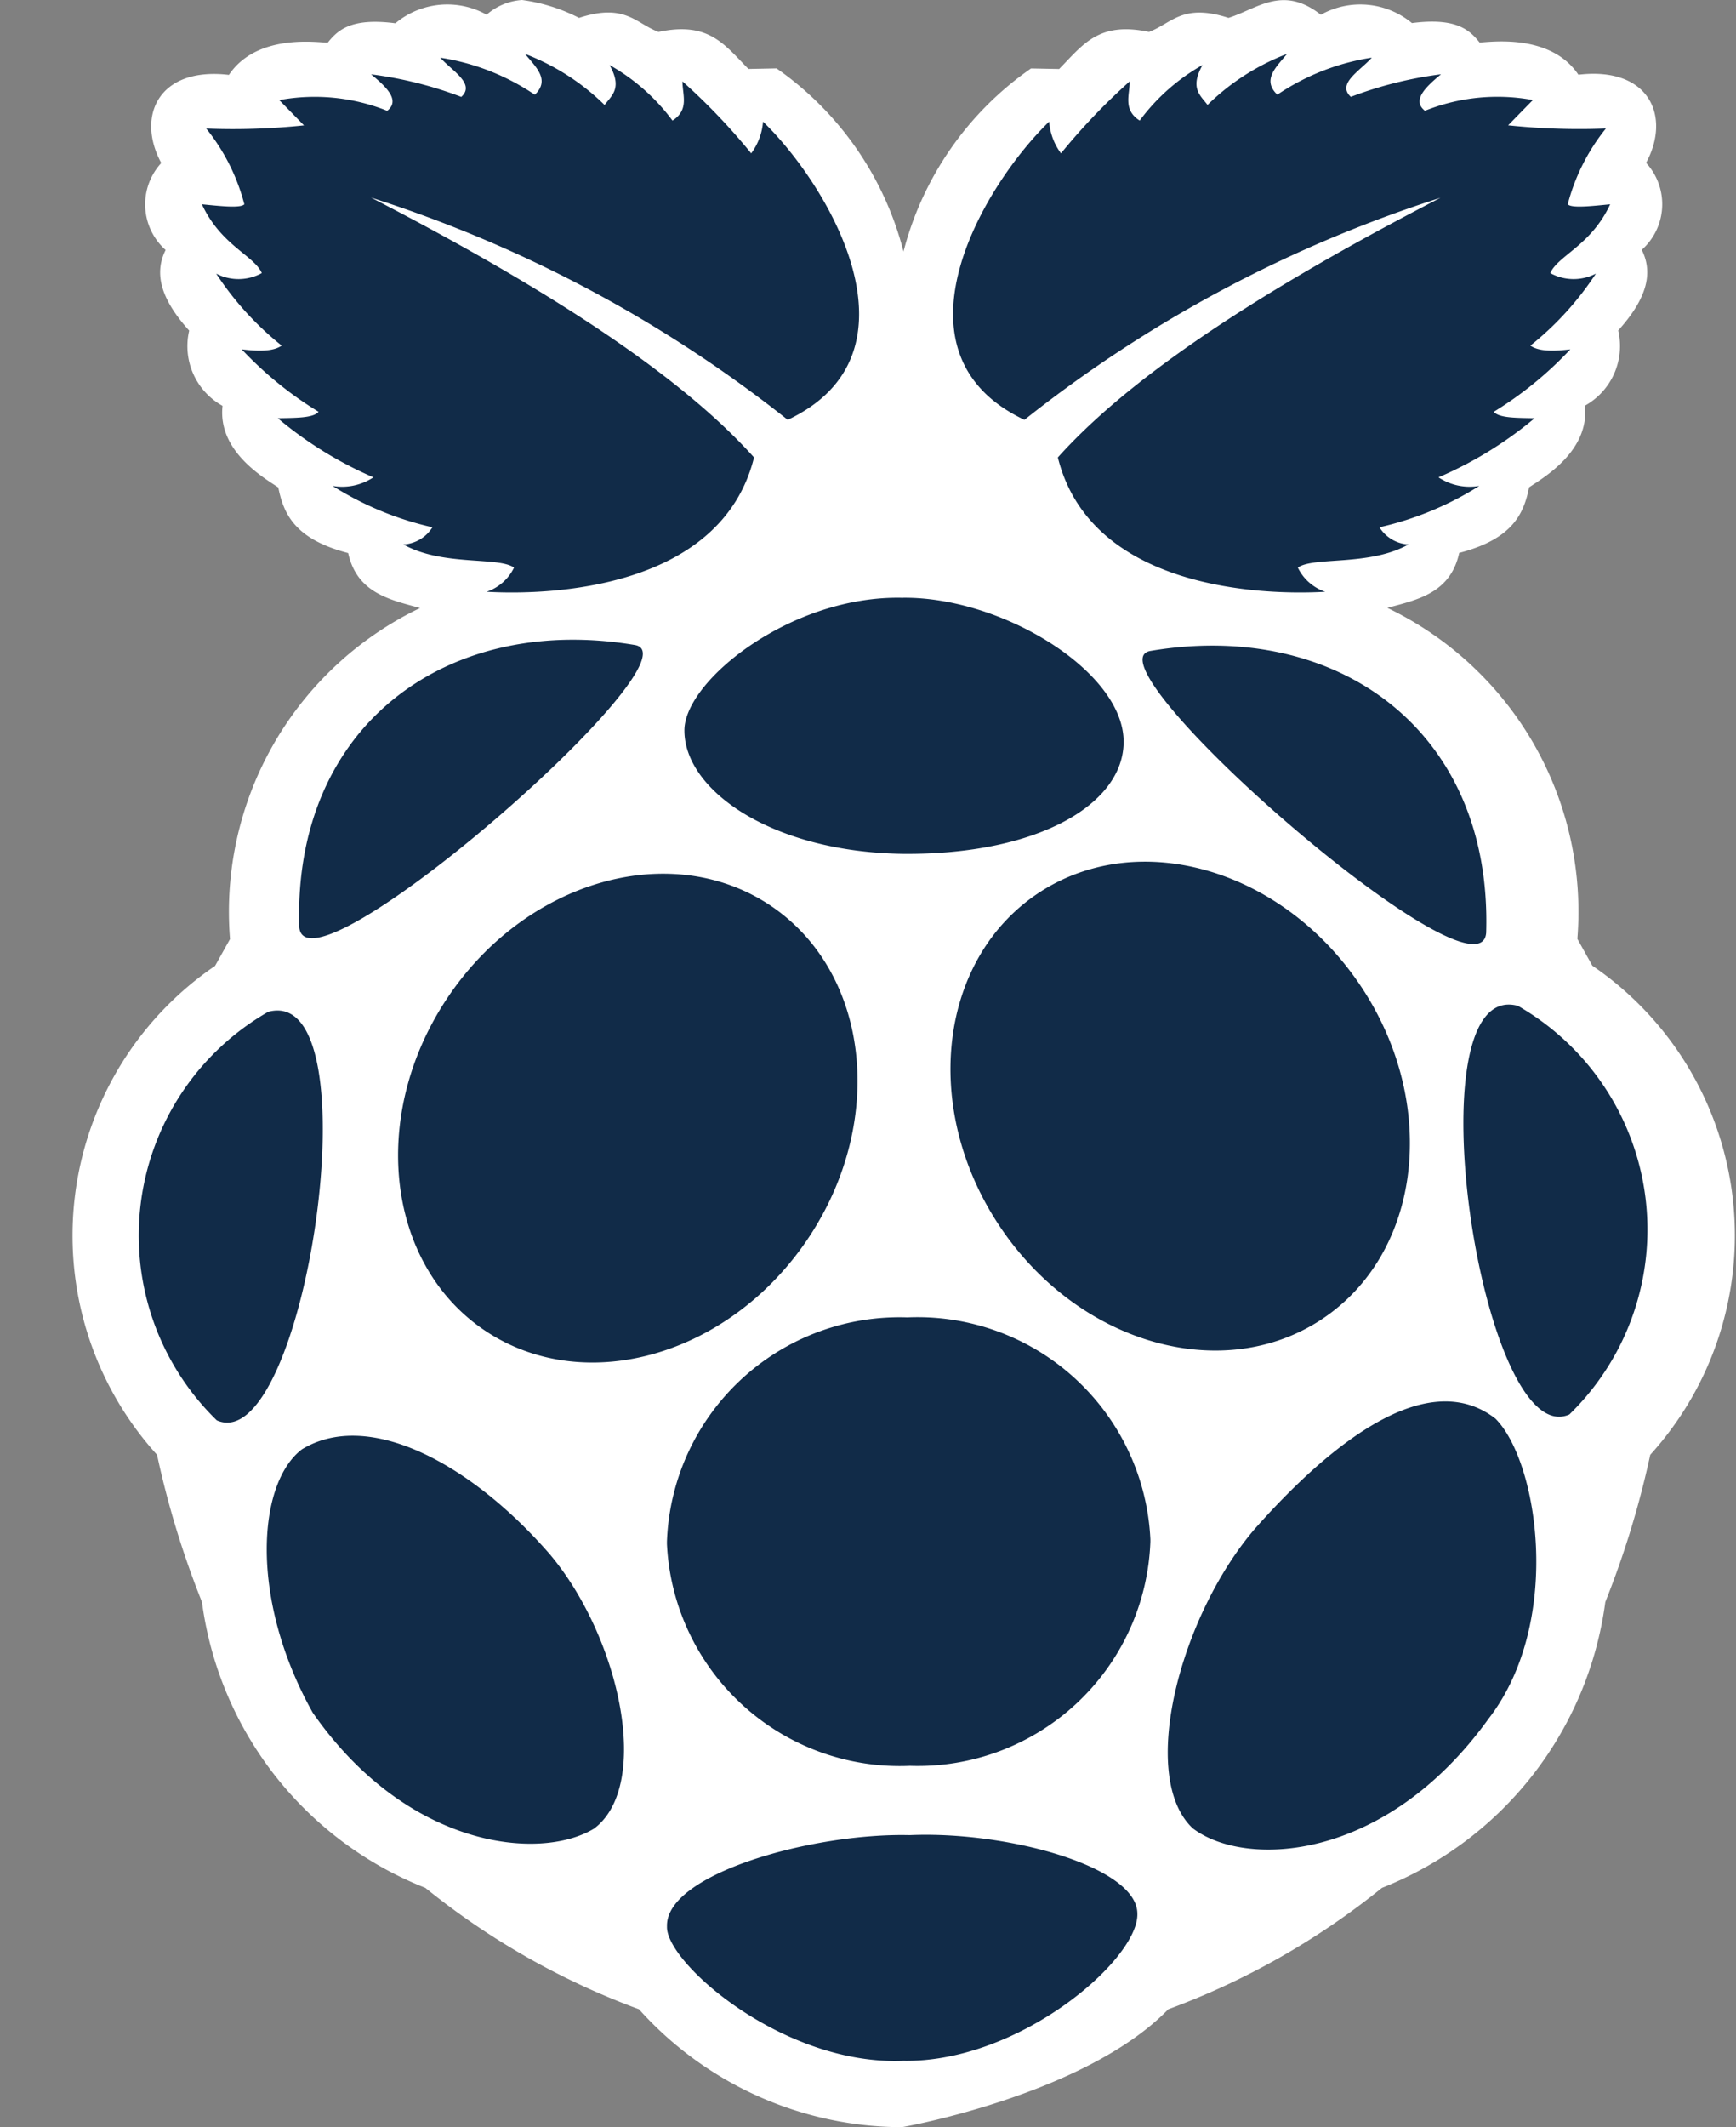
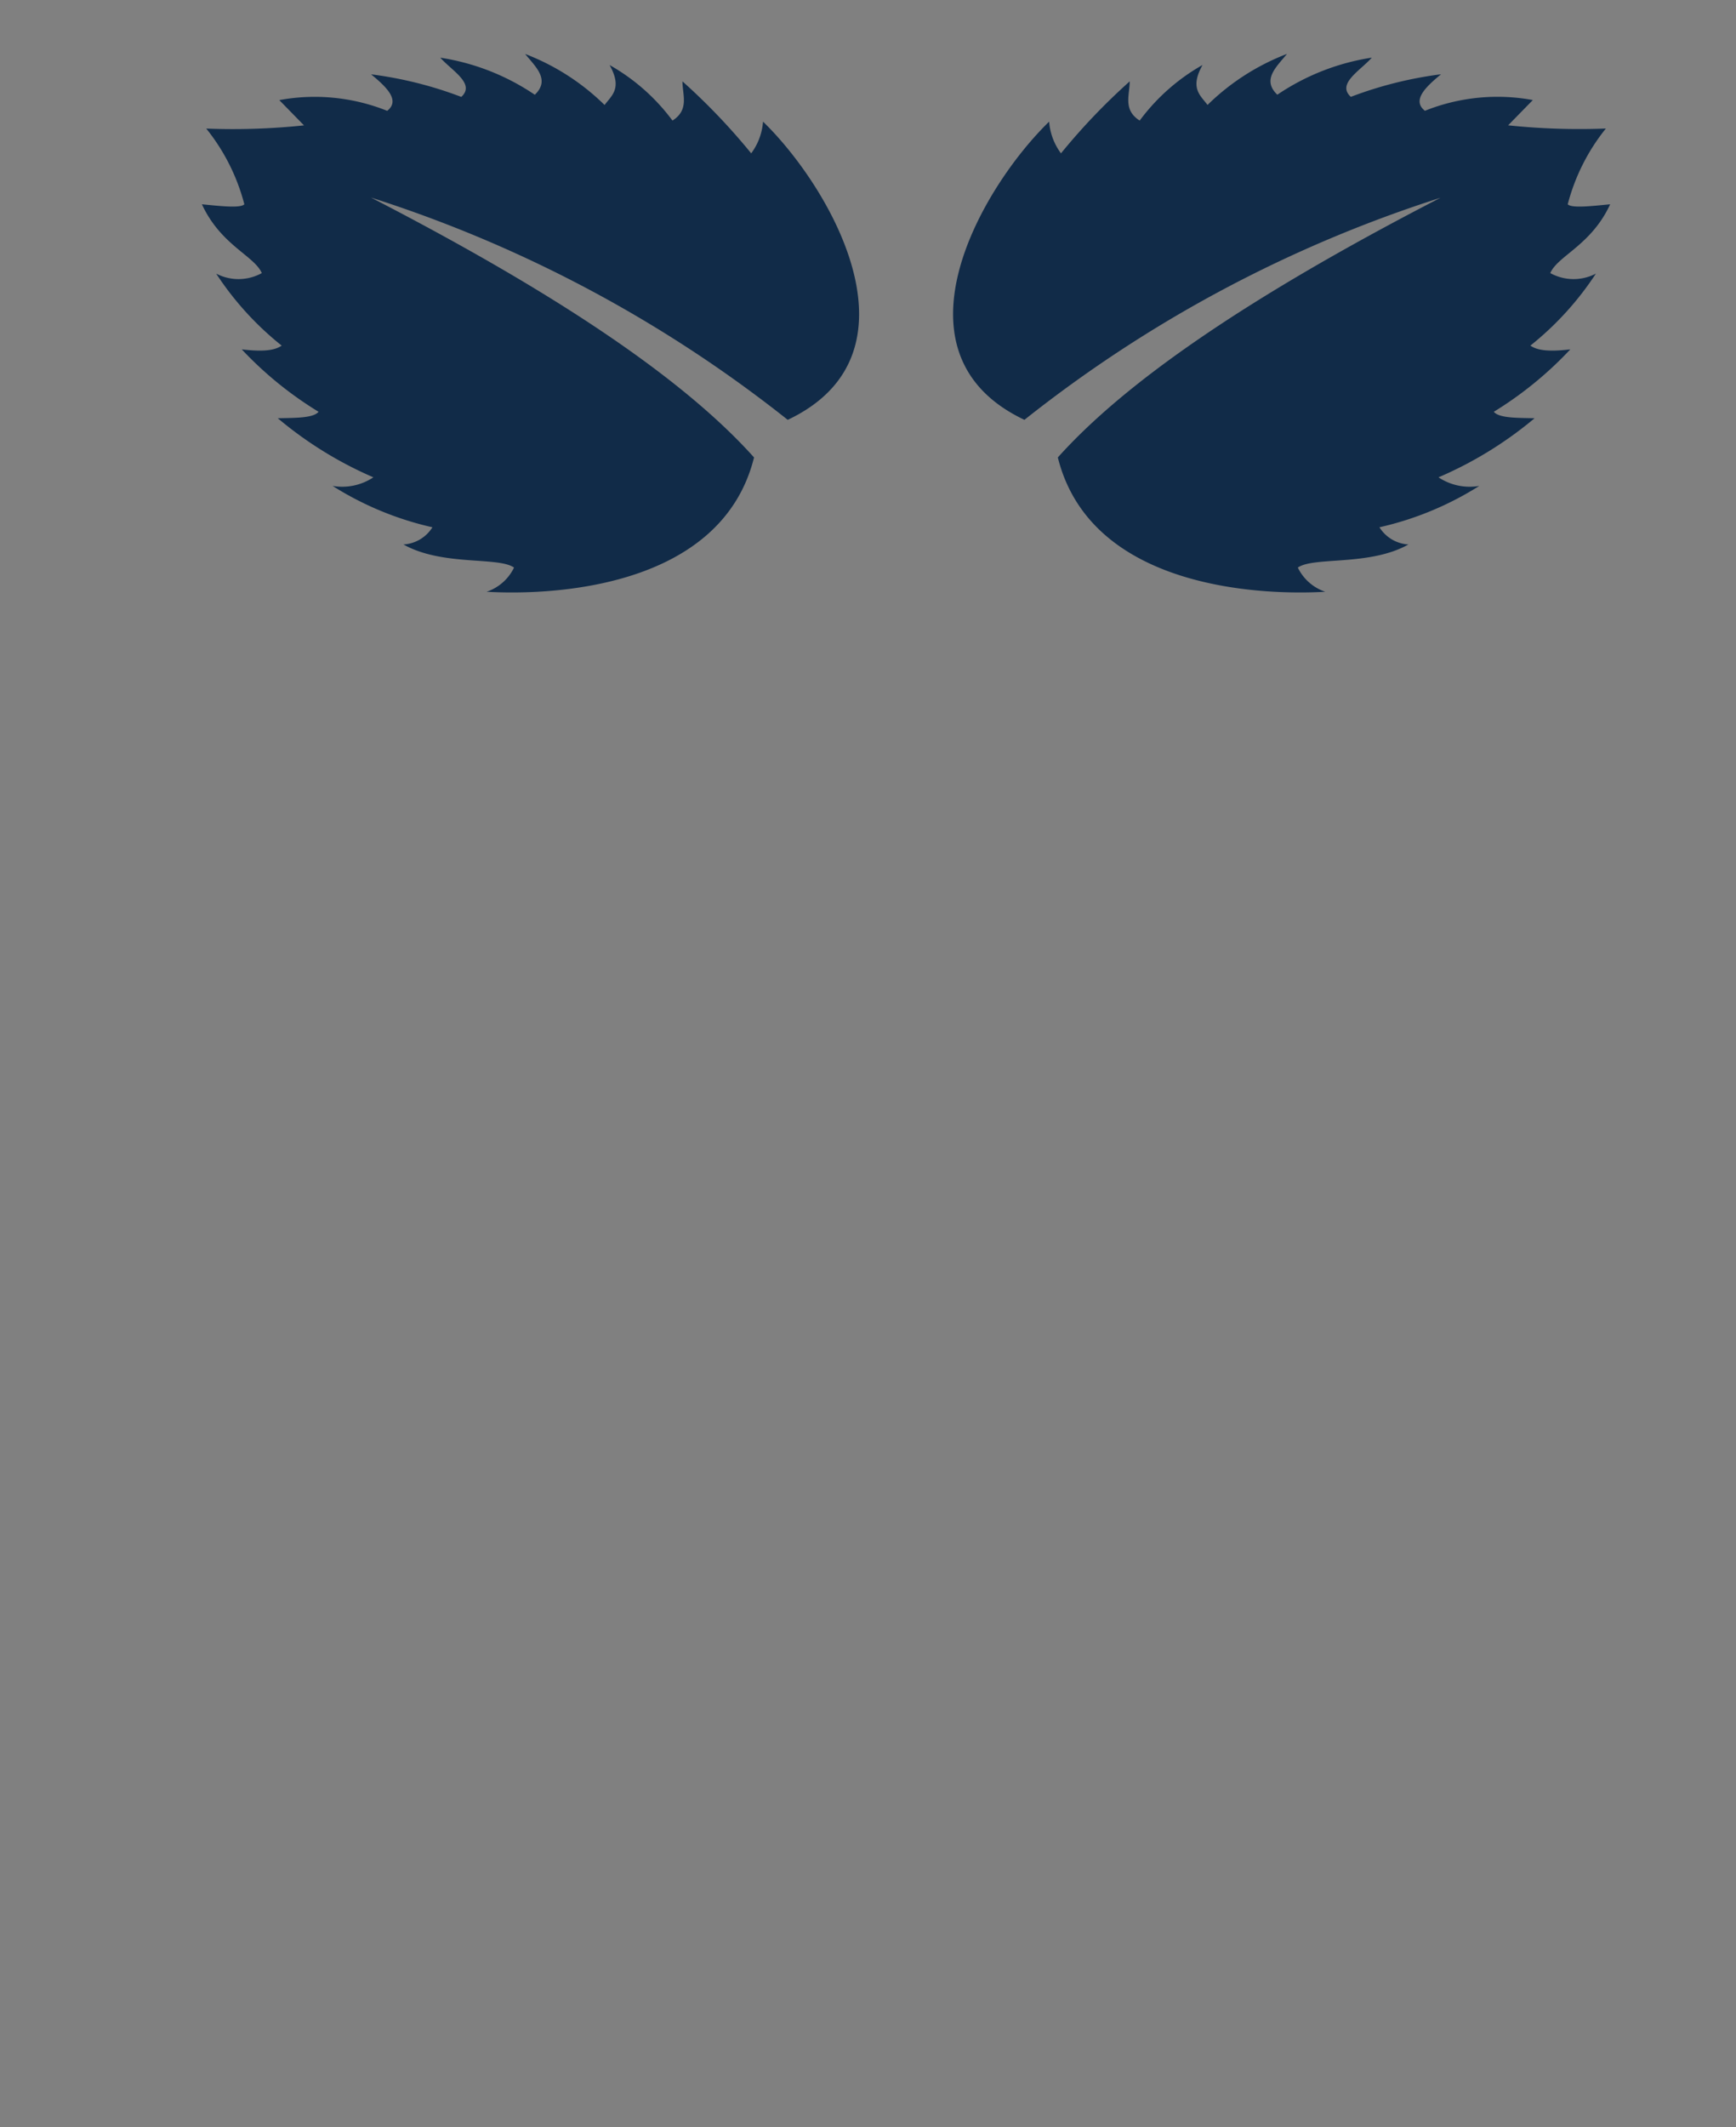
<svg xmlns="http://www.w3.org/2000/svg" width="34.778" height="42.583" viewBox="0 0 34.778 42.583">
  <rect x="0" y="0" width="34.778" height="42.583" fill="#808080" stroke="none" />
  <g id="raspberry" transform="translate(-607.579 -1034.708)">
-     <path id="Path_1515" data-name="Path 1515" d="M-.541,0a1.193,1.193,0,0,0-.71.294A1.622,1.622,0,0,0-3.079.466C-3.941.354-4.222.585-4.434.854c-.189,0-1.417-.195-1.98.645-1.415-.167-1.862.832-1.355,1.764a1.223,1.223,0,0,0,.087,1.742c-.239.475-.091.99.472,1.614a1.366,1.366,0,0,0,.668,1.506c-.1.914.838,1.445,1.117,1.634.107.532.331,1.035,1.4,1.313.176.794.819.931,1.441,1.1A6.744,6.744,0,0,0-6.392,18.8l-.3.537a6.534,6.534,0,0,0-1.162,9.788,18.324,18.324,0,0,0,.9,2.947,7.17,7.17,0,0,0,4.475,5.723,15.1,15.1,0,0,0,4.28,2.43,7.105,7.105,0,0,0,5.262,2.361c.027,0,3.683-.651,5.342-2.361a15.108,15.108,0,0,0,4.28-2.43,7.17,7.17,0,0,0,4.475-5.723,18.337,18.337,0,0,0,.9-2.947A6.535,6.535,0,0,0,20.9,19.333l-.3-.537a6.745,6.745,0,0,0-3.808-6.627c.622-.166,1.265-.3,1.441-1.1,1.069-.278,1.293-.78,1.4-1.313.28-.189,1.215-.721,1.118-1.634a1.366,1.366,0,0,0,.667-1.506c.563-.624.711-1.139.472-1.614a1.223,1.223,0,0,0,.087-1.742c.506-.932.06-1.932-1.356-1.764-.563-.84-1.79-.649-1.98-.645-.212-.269-.493-.5-1.355-.389A1.622,1.622,0,0,0,15.461.295c-.765-.6-1.271-.12-1.85.063-.926-.3-1.138.112-1.593.281-1.01-.213-1.317.251-1.8.742l-.563-.011A6.422,6.422,0,0,0,7.1,5.036,6.418,6.418,0,0,0,4.557,1.369l-.563.011C3.509.89,3.2.425,2.192.639,1.736.47,1.525.055.6.358A3.516,3.516,0,0,0-.541,0L-11,18.366" transform="translate(618.579 1034.708)" fill="#fff" />
    <path id="Path_1516" data-name="Path 1516" d="M23.383,11.158c4.043,2.084,6.393,3.77,7.68,5.206-.659,2.643-4.1,2.763-5.357,2.689a.945.945,0,0,0,.549-.484c-.316-.224-1.435-.024-2.216-.463a.734.734,0,0,0,.581-.344,6.365,6.365,0,0,1-2-.828,1.13,1.13,0,0,0,.817-.172,7.731,7.731,0,0,1-1.915-1.183c.342-.008.71,0,.817-.129A7.372,7.372,0,0,1,20.8,14.2c.478.058.68.008.8-.075a6.145,6.145,0,0,1-1.312-1.441.967.967,0,0,0,.914-.011c-.155-.351-.821-.557-1.2-1.377.374.036.77.082.85,0a4.038,4.038,0,0,0-.763-1.516,13.645,13.645,0,0,0,1.958-.064l-.495-.506a3.906,3.906,0,0,1,2.162.215c.261-.206,0-.466-.323-.731a7.858,7.858,0,0,1,1.807.452c.29-.262-.188-.523-.42-.785a4.622,4.622,0,0,1,1.893.742c.314-.3.018-.556-.194-.817a4.633,4.633,0,0,1,1.592,1.022c.142-.192.361-.333.1-.8A4.036,4.036,0,0,1,29.429,9.62c.34-.216.2-.512.2-.785a12.658,12.658,0,0,1,1.377,1.441,1.214,1.214,0,0,0,.237-.635c1.362,1.321,3.287,4.65.495,5.97a26.252,26.252,0,0,0-8.359-4.453h0m21.45,0c-4.042,2.084-6.392,3.77-7.68,5.206.659,2.643,4.1,2.763,5.357,2.689a.945.945,0,0,1-.549-.484c.316-.224,1.435-.024,2.216-.463a.734.734,0,0,1-.581-.344,6.362,6.362,0,0,0,2-.828,1.13,1.13,0,0,1-.817-.172A7.729,7.729,0,0,0,46.7,15.579c-.342-.008-.71,0-.817-.129A7.372,7.372,0,0,0,47.416,14.2c-.478.058-.68.008-.8-.075a6.147,6.147,0,0,0,1.312-1.441.967.967,0,0,1-.914-.011c.155-.351.821-.557,1.2-1.377-.374.036-.77.082-.85,0a4.043,4.043,0,0,1,.764-1.517,13.645,13.645,0,0,1-1.958-.064l.495-.506a3.907,3.907,0,0,0-2.162.215c-.261-.206,0-.466.323-.731a7.85,7.85,0,0,0-1.807.452c-.29-.262.188-.523.42-.785a4.623,4.623,0,0,0-1.893.742c-.314-.3-.018-.556.194-.817a4.633,4.633,0,0,0-1.592,1.022c-.142-.192-.361-.333-.1-.8A4.037,4.037,0,0,0,38.789,9.62c-.34-.216-.2-.513-.2-.785a12.648,12.648,0,0,0-1.377,1.441,1.215,1.215,0,0,1-.237-.635c-1.362,1.322-3.287,4.65-.495,5.97a26.22,26.22,0,0,1,8.358-4.453h0" transform="translate(591.622 1027.502)" fill="#112b48" />
-     <path id="Path_1517" data-name="Path 1517" d="M30.613,110.75a4.661,4.661,0,0,1-4.817,4.489,4.67,4.67,0,0,1-4.868-4.442q0-.024,0-.047a4.661,4.661,0,0,1,4.817-4.489,4.67,4.67,0,0,1,4.868,4.442v.047M22.969,97.994c2.006,1.315,2.368,4.294.808,6.655s-4.452,3.21-6.458,1.9-2.368-4.294-.808-6.655,4.452-3.21,6.458-1.9m5.416-.238c-2.006,1.315-2.368,4.294-.808,6.655s4.452,3.21,6.458,1.895,2.368-4.294.808-6.655-4.452-3.209-6.458-1.895m-15.444,2.387c2.166-.581.731,8.962-1.031,8.179a5.162,5.162,0,0,1,1.031-8.179m25.035-.119c-2.167-.581-.731,8.963,1.031,8.18a5.162,5.162,0,0,0-1.031-8.18m-7.36-7.106c3.738-.631,6.849,1.59,6.724,5.644-.123,1.554-8.1-5.412-6.724-5.644M20.286,92.8c-3.739-.631-6.849,1.59-6.724,5.644.123,1.554,8.1-5.412,6.724-5.644m5.37-.945c-2.231-.058-4.373,1.656-4.378,2.65-.006,1.208,1.764,2.445,4.393,2.476,2.685.019,4.4-.99,4.406-2.237.01-1.412-2.442-2.912-4.422-2.89h0m.136,24.772c1.945-.085,4.556.627,4.561,1.571.032.916-2.367,2.987-4.69,2.947-2.405.1-4.764-1.97-4.733-2.689-.036-1.054,2.929-1.877,4.862-1.829m-7.185-5.594c1.385,1.669,2.016,4.6.861,5.464-1.093.66-3.749.388-5.636-2.323-1.273-2.275-1.109-4.591-.215-5.271,1.337-.814,3.4.286,4.991,2.13h0M32.7,110.5c-1.5,1.755-2.333,4.957-1.24,5.988,1.045.8,3.851.689,5.924-2.187,1.5-1.932,1-5.157.141-6.014-1.277-.988-3.11.276-4.825,2.213h0" transform="translate(600.012 954.821)" fill="#112b48" />
  </g>
</svg>